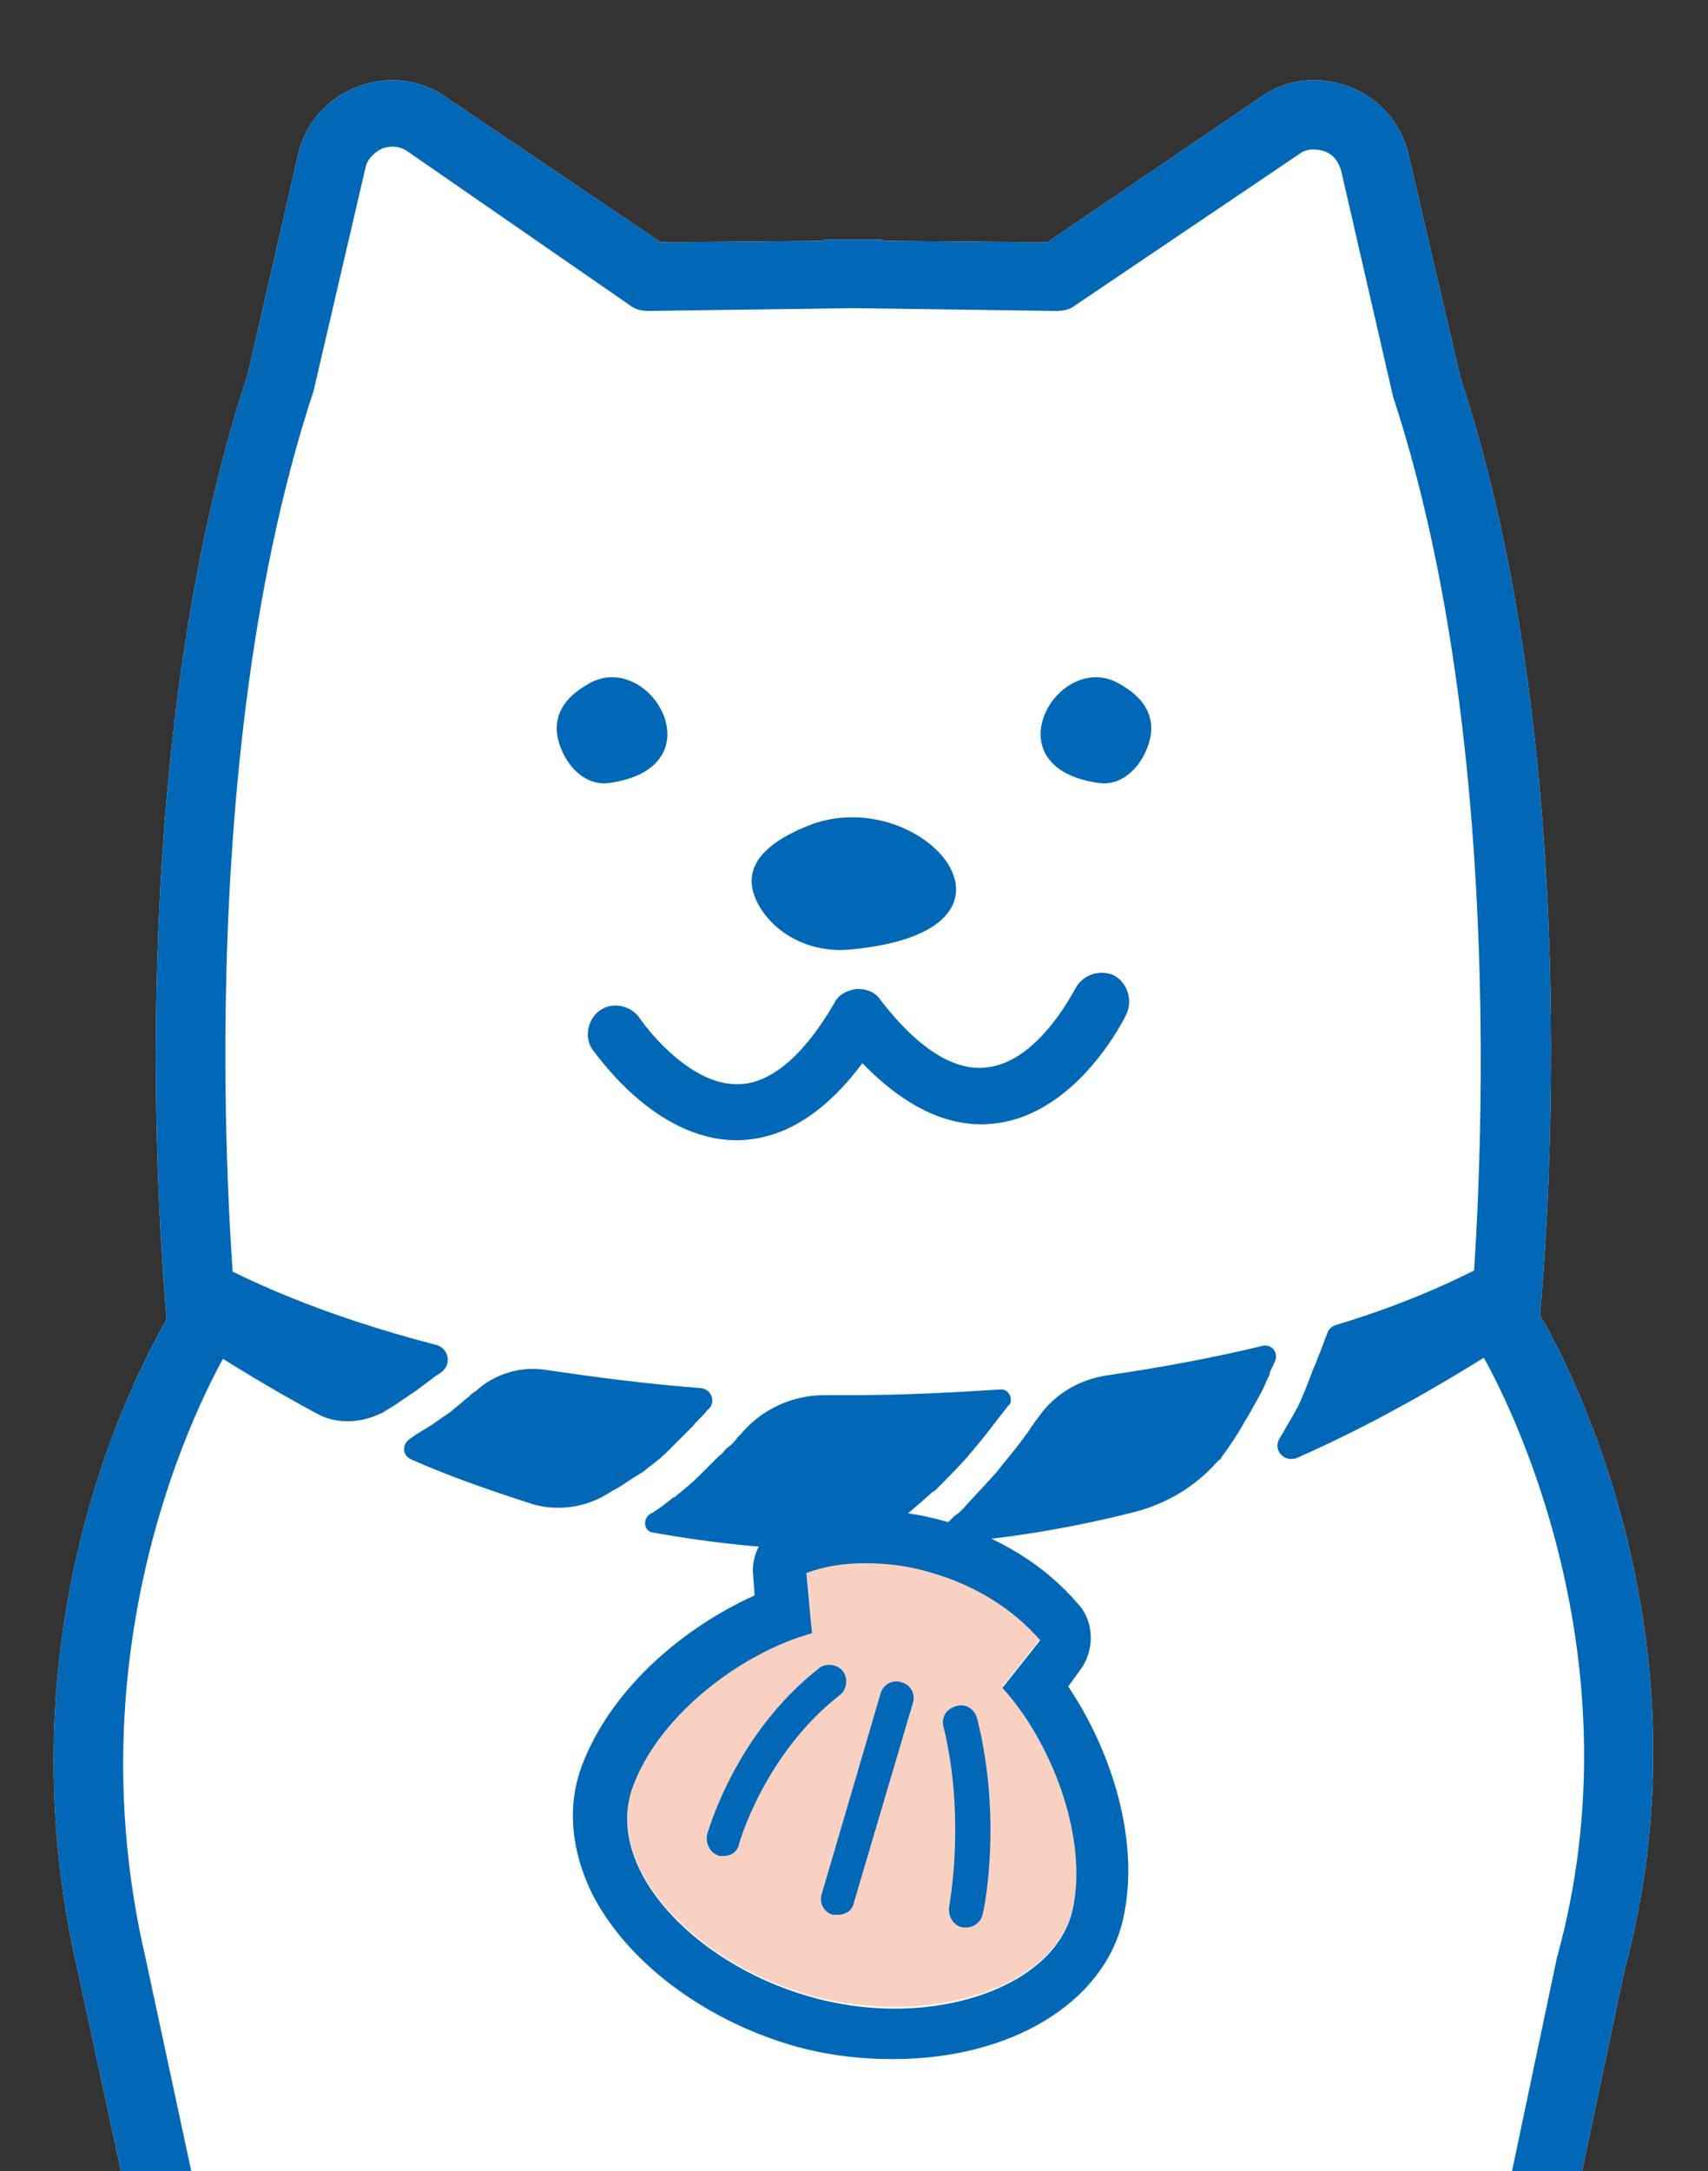
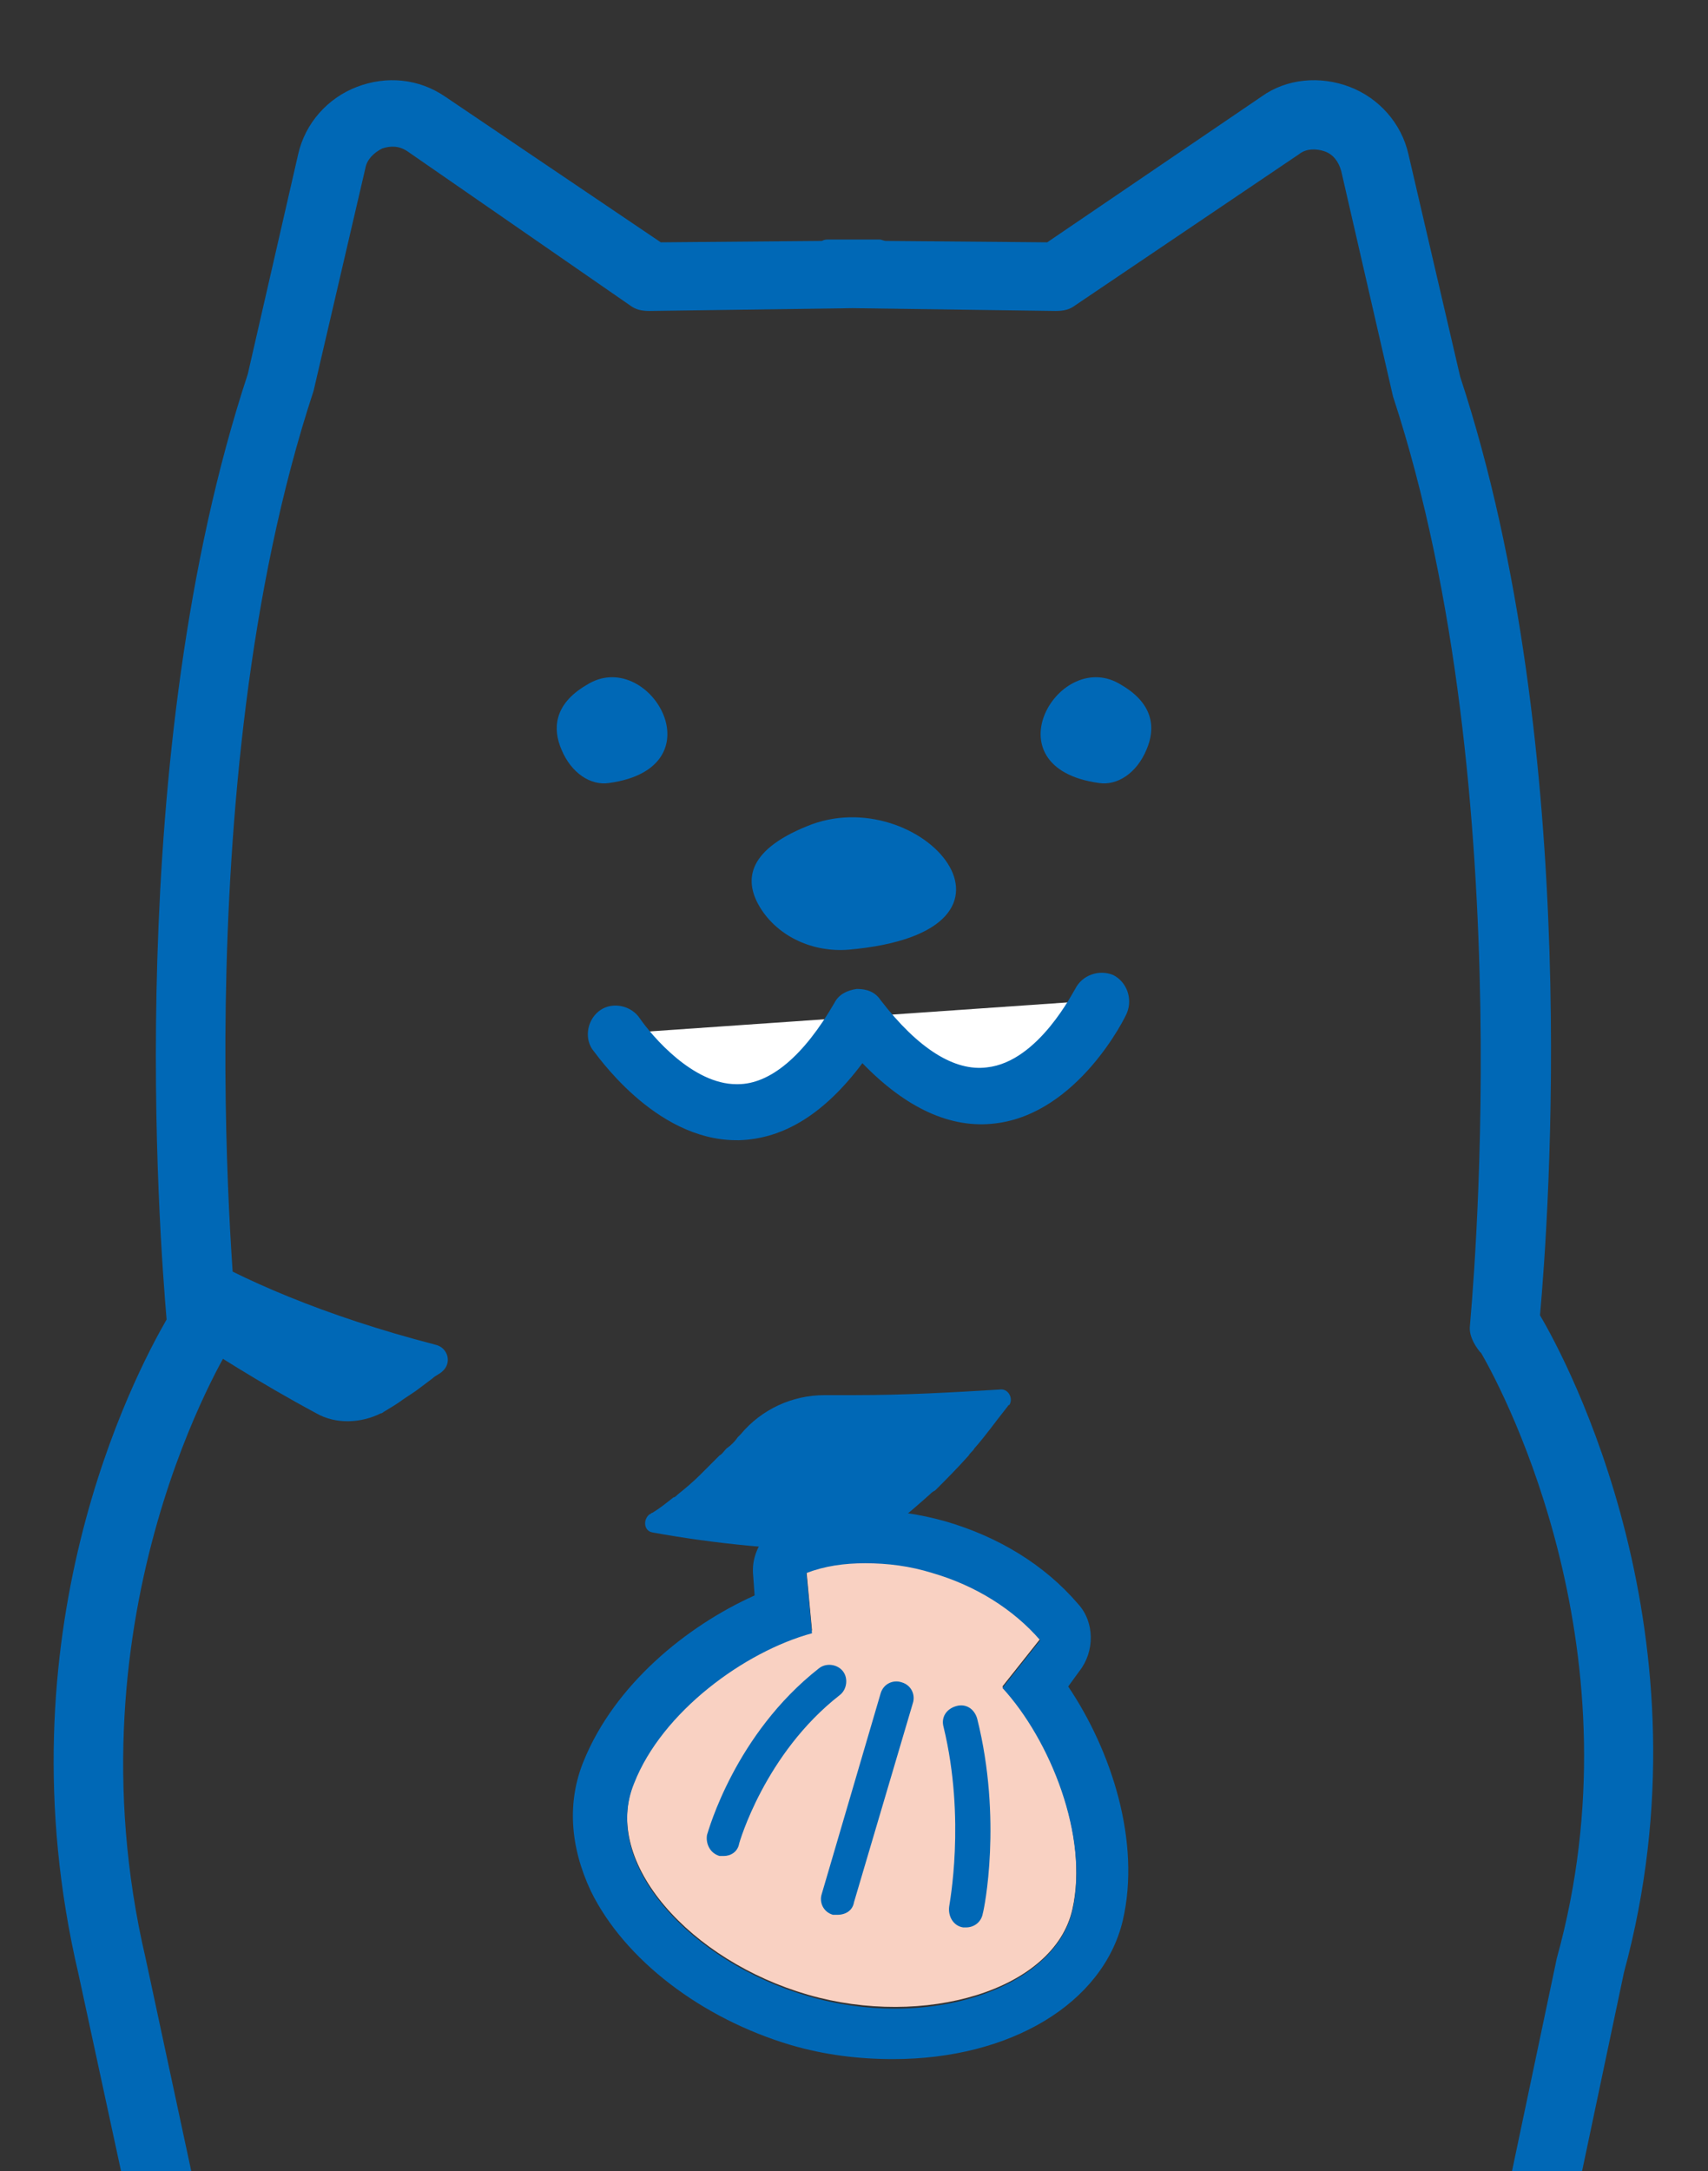
<svg xmlns="http://www.w3.org/2000/svg" xmlns:xlink="http://www.w3.org/1999/xlink" version="1.1" id="レイヤー_1" x="0px" y="0px" viewBox="0 0 122 155" style="enable-background:new 0 0 122 155;" xml:space="preserve">
  <rect x="0" y="0" width="122" height="155" fill="#333333" stroke="none" />
  <style type="text/css">
	.st0{clip-path:url(#SVGID_00000174602161630505009980000004793061908462147237_);}
	.st1{fill:#FFFFFF;}
	.st2{fill:#0068B6;}
	.st3{fill:#F9D1C2;}
	.st4{fill:none;}
</style>
  <g>
    <defs>
      <rect id="SVGID_1_" x="-66.3" y="-17.6" width="254.6" height="172.6" />
    </defs>
    <clipPath id="SVGID_00000033336610031693662460000015782263350117858191_">
      <use xlink:href="#SVGID_1_" style="overflow:visible;" />
    </clipPath>
    <g style="clip-path:url(#SVGID_00000033336610031693662460000015782263350117858191_);">
-       <path class="st1" d="M110,93.9c0.6-6.7,3.1-40.3-5.7-67L100.6,11c-0.5-2.2-2.1-4-4.2-4.8s-4.5-0.6-6.3,0.7L74.8,17.3l-11.5-0.1    c-0.2,0-0.3-0.1-0.5-0.1h-3.6c-0.2,0-0.3,0-0.5,0.1l-11.5,0.1L31.8,6.9c-1.9-1.3-4.2-1.5-6.3-0.7C23.4,7,21.8,8.8,21.3,11    l-3.6,15.7c-9,27.3-6.3,61.6-5.8,67.5c-2.3,4-12,22.4-6.3,46.7c0,0,0,0,0,0l3.8,17.6l1.3,6h5H106h5l5-23.7c0,0,0,0,0,0    C122.5,116.9,111.9,97.1,110,93.9z" />
      <path class="st2" d="M28.8,99.9c0.3-0.2,0.6-0.4,0.9-0.6c0.4-0.3,0.8-0.6,1.2-0.9c0.2-0.2,0.5-0.3,0.7-0.5    c0.7-0.6,0.4-1.7-0.5-1.9c-8.1-2.1-13.9-4.7-17.8-7l-1,5.7c2.8,1.8,6.2,4,10.3,6.2c1.4,0.8,3.2,0.7,4.6,0c0.1,0,0.2-0.1,0.2-0.1    C27.9,100.5,28.4,100.2,28.8,99.9z" />
      <path class="st2" d="M63.9,108.8c0.8-0.6,1.6-1.3,2.5-2.1c0.1-0.1,0.2-0.2,0.4-0.3c0.8-0.8,1.6-1.6,2.4-2.5    c0.1-0.2,0.3-0.3,0.4-0.5c0.8-0.9,1.5-1.9,2.3-2.9c0.1-0.1,0.1-0.2,0.2-0.2c0.3-0.5-0.1-1.2-0.7-1.1c-3.3,0.2-6.7,0.4-10.4,0.4    c-0.7,0-1.4,0-2.1,0c-2.3,0-4.5,1-6,2.8c-0.1,0.1-0.1,0.1-0.2,0.2c-0.2,0.3-0.5,0.6-0.8,0.8c-0.2,0.2-0.3,0.4-0.5,0.5    c-0.3,0.3-0.7,0.7-1,1c-0.1,0.1-0.3,0.3-0.4,0.4c-0.5,0.5-1.1,1-1.6,1.4c-0.1,0.1-0.2,0.2-0.3,0.2c-0.5,0.4-1,0.8-1.5,1.1    c-0.1,0-0.1,0.1-0.2,0.1c-0.5,0.4-0.4,1.2,0.2,1.3c4.4,0.8,9.2,1.3,14.4,1.3h0c0.1,0,0.1,0,0.2,0c0.9-0.5,1.7-1.1,2.6-1.7    C63.7,108.9,63.8,108.8,63.9,108.8z" />
-       <path class="st2" d="M108.6,90.4c-0.1-0.6-0.8-1-1.4-0.7c-2.9,1.6-6.8,3.4-11.8,4.9c-0.3,0.1-0.5,0.3-0.6,0.6    c-0.2,0.5-0.4,1.1-0.7,1.8c0,0.1-0.1,0.2-0.1,0.3c-0.3,0.6-0.5,1.3-0.8,2c-0.1,0.2-0.2,0.5-0.3,0.7c-0.3,0.7-0.7,1.3-1.1,2    c-0.1,0.2-0.2,0.4-0.3,0.5c0,0.1-0.1,0.1-0.1,0.2c-0.5,0.8,0.3,1.7,1.2,1.4c6.8-3,12.2-6.4,16.3-9c0.3-0.2,0.5-0.6,0.4-0.9    L108.6,90.4z" />
-       <path class="st2" d="M45.4,105.4c0.2-0.1,0.3-0.2,0.5-0.3c0.6-0.5,1.2-0.9,1.7-1.4c0.1-0.1,0.2-0.2,0.3-0.3    c0.4-0.4,0.8-0.8,1.2-1.2c0.1-0.1,0.3-0.3,0.4-0.4c0.3-0.4,0.7-0.7,1-1.1c0.1-0.1,0.2-0.2,0.2-0.2c0.4-0.5,0.1-1.3-0.6-1.4    c-4-0.3-7.7-0.8-11.1-1.3c-1.8-0.3-3.7,0.3-5,1.5c-0.2,0.1-0.4,0.3-0.5,0.4c-0.4,0.3-0.7,0.6-1.1,0.9c-0.3,0.3-0.7,0.5-1.1,0.8    c-0.4,0.3-0.9,0.6-1.4,0.9c-0.2,0.1-0.4,0.3-0.6,0.4c-0.6,0.4-0.6,1.2,0.1,1.5c2.7,1.2,5.6,2.2,8.7,3.2c1.8,0.5,3.7,0.2,5.2-0.7    c0.2-0.1,0.3-0.2,0.5-0.3C44.4,106.1,44.9,105.7,45.4,105.4z" />
-       <path class="st2" d="M87.2,104.1c0.6-0.8,1.2-1.7,1.7-2.6c0.1-0.2,0.2-0.3,0.3-0.5c0.5-0.9,1-1.7,1.3-2.5c0.1-0.2,0.2-0.3,0.2-0.5    c0.1-0.3,0.3-0.6,0.4-0.9c0.2-0.6-0.3-1.2-1-1c-3.3,0.8-7,1.5-11.1,2.1c-1.9,0.3-3.6,1.3-4.7,2.8c-0.2,0.3-0.4,0.5-0.5,0.7    c-0.2,0.2-0.3,0.5-0.5,0.7c-0.7,1-1.5,1.9-2.2,2.8c0,0-0.1,0.1-0.1,0.1c-0.7,0.8-1.5,1.6-2.2,2.4c-0.2,0.2-0.4,0.4-0.6,0.5    c-0.2,0.2-0.3,0.3-0.5,0.5c-0.6,0.5-0.1,1.5,0.7,1.4c4.6-0.4,8.9-1.2,12.8-2.2c2.2-0.6,4.2-1.8,5.7-3.5c0.1-0.1,0.2-0.2,0.2-0.2    C87.2,104.2,87.2,104.2,87.2,104.1z" />
      <path class="st2" d="M60.6,67.8c-2.5,0.2-5-0.9-6.3-3c-1.1-1.8-1.1-4,3.3-5.8C65.7,55.6,75.4,66.5,60.6,67.8z" />
      <path class="st2" d="M43.5,55.9c-1.3,0.2-2.7-0.7-3.4-2.4c-0.6-1.4-0.6-3.2,1.8-4.6C46.3,46.1,51.5,54.8,43.5,55.9z" />
      <path class="st2" d="M78.5,55.9c1.3,0.2,2.7-0.7,3.4-2.4c0.6-1.4,0.6-3.2-1.8-4.6C75.7,46.1,70.5,54.8,78.5,55.9z" />
      <g>
        <path class="st3" d="M45.3,127.2c-2.4,5.8,4.1,12.8,12.4,15.2c8.3,2.4,17.6-0.3,18.9-6.1c1.2-5.3-1.6-12.2-5-15.9l2.7-3.4     c-1.9-2.2-4.5-3.8-7.7-4.8c-3.1-0.9-6.3-0.9-9-0.1l0.4,4.3C53.2,117.7,47.3,122.1,45.3,127.2z" />
        <path class="st2" d="M61.8,111.6c1.6,0,3.2,0.2,4.8,0.7c3.1,0.9,5.8,2.6,7.7,4.8l-2.7,3.4c3.4,3.7,6.2,10.6,5,15.9     c-1,4.3-6.5,7-12.7,7c-2,0-4.2-0.3-6.2-0.9c-8.3-2.4-14.8-9.4-12.4-15.2c2-5.1,7.9-9.4,12.7-10.7l-0.4-4.3     C58.9,111.8,60.3,111.6,61.8,111.6 M61.8,107.8c-1.8,0-3.6,0.2-5.3,0.7c-1.7,0.5-2.9,2.2-2.7,4l0.1,1.4     c-4.9,2.2-10,6.4-12.2,11.8c-1.2,2.9-1,6.1,0.5,9.3c2.4,4.9,7.9,9.1,14.3,11c2.4,0.7,4.8,1,7.3,1c8.4,0,15-4,16.4-9.9     c1.3-5.6-0.8-12.1-3.9-16.7l0.8-1.1c1.1-1.4,1.1-3.5-0.1-4.8c-2.4-2.8-5.7-4.8-9.5-5.9C65.7,108.1,63.8,107.8,61.8,107.8     L61.8,107.8z" />
      </g>
      <g>
        <line class="st3" x1="59.8" y1="135.5" x2="64" y2="121.1" />
        <path class="st2" d="M59.8,136.7c-0.1,0-0.2,0-0.3,0c-0.7-0.2-1-0.9-0.8-1.5l4.2-14.3c0.2-0.7,0.9-1,1.5-0.8     c0.7,0.2,1,0.9,0.8,1.5L61,135.8C60.9,136.4,60.4,136.7,59.8,136.7z" />
      </g>
      <g>
        <path class="st3" d="M51.7,131.3c0,0,1.8-6.7,7.6-11.3" />
        <path class="st2" d="M51.7,132.5c-0.1,0-0.2,0-0.3,0c-0.7-0.2-1-0.9-0.9-1.5c0.1-0.3,2-7.2,8-11.9c0.5-0.4,1.3-0.3,1.7,0.2     c0.4,0.5,0.3,1.3-0.2,1.7c-5.4,4.2-7.2,10.6-7.2,10.6C52.7,132.2,52.2,132.5,51.7,132.5z" />
      </g>
      <g>
        <path class="st3" d="M69,136.4c0,0,1.3-6.4-0.4-13.4" />
        <path class="st2" d="M69,137.6c-0.1,0-0.2,0-0.2,0c-0.7-0.1-1.1-0.8-1-1.5c0-0.1,1.2-6.2-0.4-12.8c-0.2-0.7,0.2-1.3,0.9-1.5     c0.7-0.2,1.3,0.2,1.5,0.9c1.8,7.2,0.5,13.6,0.4,13.9C70.1,137.2,69.6,137.6,69,137.6z" />
      </g>
      <path class="st4" d="M105.8,96.5c0,0-0.1-0.1-0.1-0.1c-0.5-0.5-0.8-1.2-0.7-1.9c0-0.4,3.9-38-5.5-66.3l-3.7-16.1    c-0.1-0.6-0.6-1.1-1.2-1.4c-0.6-0.2-1.2-0.2-1.8,0.2L76.9,21.8c-0.4,0.3-0.8,0.5-1.4,0.4L60.9,22l-14.5,0.2c-0.6,0-1-0.1-1.4-0.4    L29,11c-0.5-0.4-1.2-0.4-1.8-0.2c-0.6,0.2-1,0.7-1.2,1.4L22.4,28c-9.4,28.5-5.6,66.1-5.5,66.5c0.1,0.6-0.1,1.1-0.4,1.6    c-0.1,0.2-11.9,18.9-6.1,43.8l5.3,24.6H106l5.2-24.7C117.2,118.1,107.6,99.6,105.8,96.5z" />
      <path class="st2" d="M10.4,139.8c-5.8-24.8,6-43.6,6.1-43.8c0.3-0.5,0.4-1,0.4-1.6c0-0.4-3.9-38,5.5-66.5l3.7-15.9    c0.1-0.6,0.6-1.1,1.2-1.4c0.6-0.2,1.2-0.2,1.8,0.2L45,21.8c0.4,0.3,0.8,0.4,1.4,0.4L60.9,22l14.5,0.2c0.6,0,1-0.1,1.4-0.4L92.8,11    c0.5-0.4,1.2-0.4,1.8-0.2c0.6,0.2,1,0.7,1.2,1.4l3.7,16.1c9.3,28.3,5.5,65.9,5.5,66.3c-0.1,0.7,0.3,1.4,0.7,1.9    c0,0,0.1,0.1,0.1,0.1c1.8,3.1,11.4,21.6,5.4,43.2l-5.2,24.7h5l5-23.7c0,0,0,0,0,0c6.5-23.9-4.1-43.7-6-46.9    c0.6-6.7,3.1-40.3-5.7-67L100.6,11c-0.5-2.2-2.1-4-4.2-4.8s-4.5-0.6-6.3,0.7L74.8,17.3l-11.5-0.1c-0.2,0-0.3-0.1-0.5-0.1h-3.6    c-0.2,0-0.3,0-0.5,0.1l-11.5,0.1L31.8,6.9c-1.9-1.3-4.2-1.5-6.3-0.7C23.4,7,21.8,8.8,21.3,11l-3.6,15.7c-9,27.3-6.3,61.6-5.8,67.5    c-2.3,4-12,22.4-6.3,46.7c0,0,0,0,0,0l5.1,23.6h5L10.4,139.8z" />
      <path class="st1" d="M78.6,71.4c0,0-6.8,14.4-17.3,1.2C52.7,87.1,44,73.8,44,73.8" />
      <path class="st2" d="M52.6,81.4c-5.9,0-10.1-6.3-10.3-6.5c-0.6-0.9-0.3-2.2,0.6-2.8c0.9-0.6,2.2-0.3,2.8,0.6    c0.9,1.3,3.8,4.7,6.9,4.7c0,0,0.1,0,0.1,0c2.3,0,4.7-2,6.9-5.8c0.3-0.6,0.9-0.9,1.6-1c0.7,0,1.3,0.2,1.7,0.8    c2.7,3.5,5.3,5.1,7.6,4.8c3.7-0.4,6.2-5.5,6.3-5.6c0.5-1,1.7-1.4,2.7-1c1,0.5,1.4,1.7,1,2.7c-0.1,0.3-3.5,7.2-9.4,7.9    c-3.2,0.4-6.4-1.1-9.5-4.3c-2.7,3.6-5.6,5.4-8.8,5.5C52.7,81.4,52.6,81.4,52.6,81.4z" />
    </g>
  </g>
</svg>